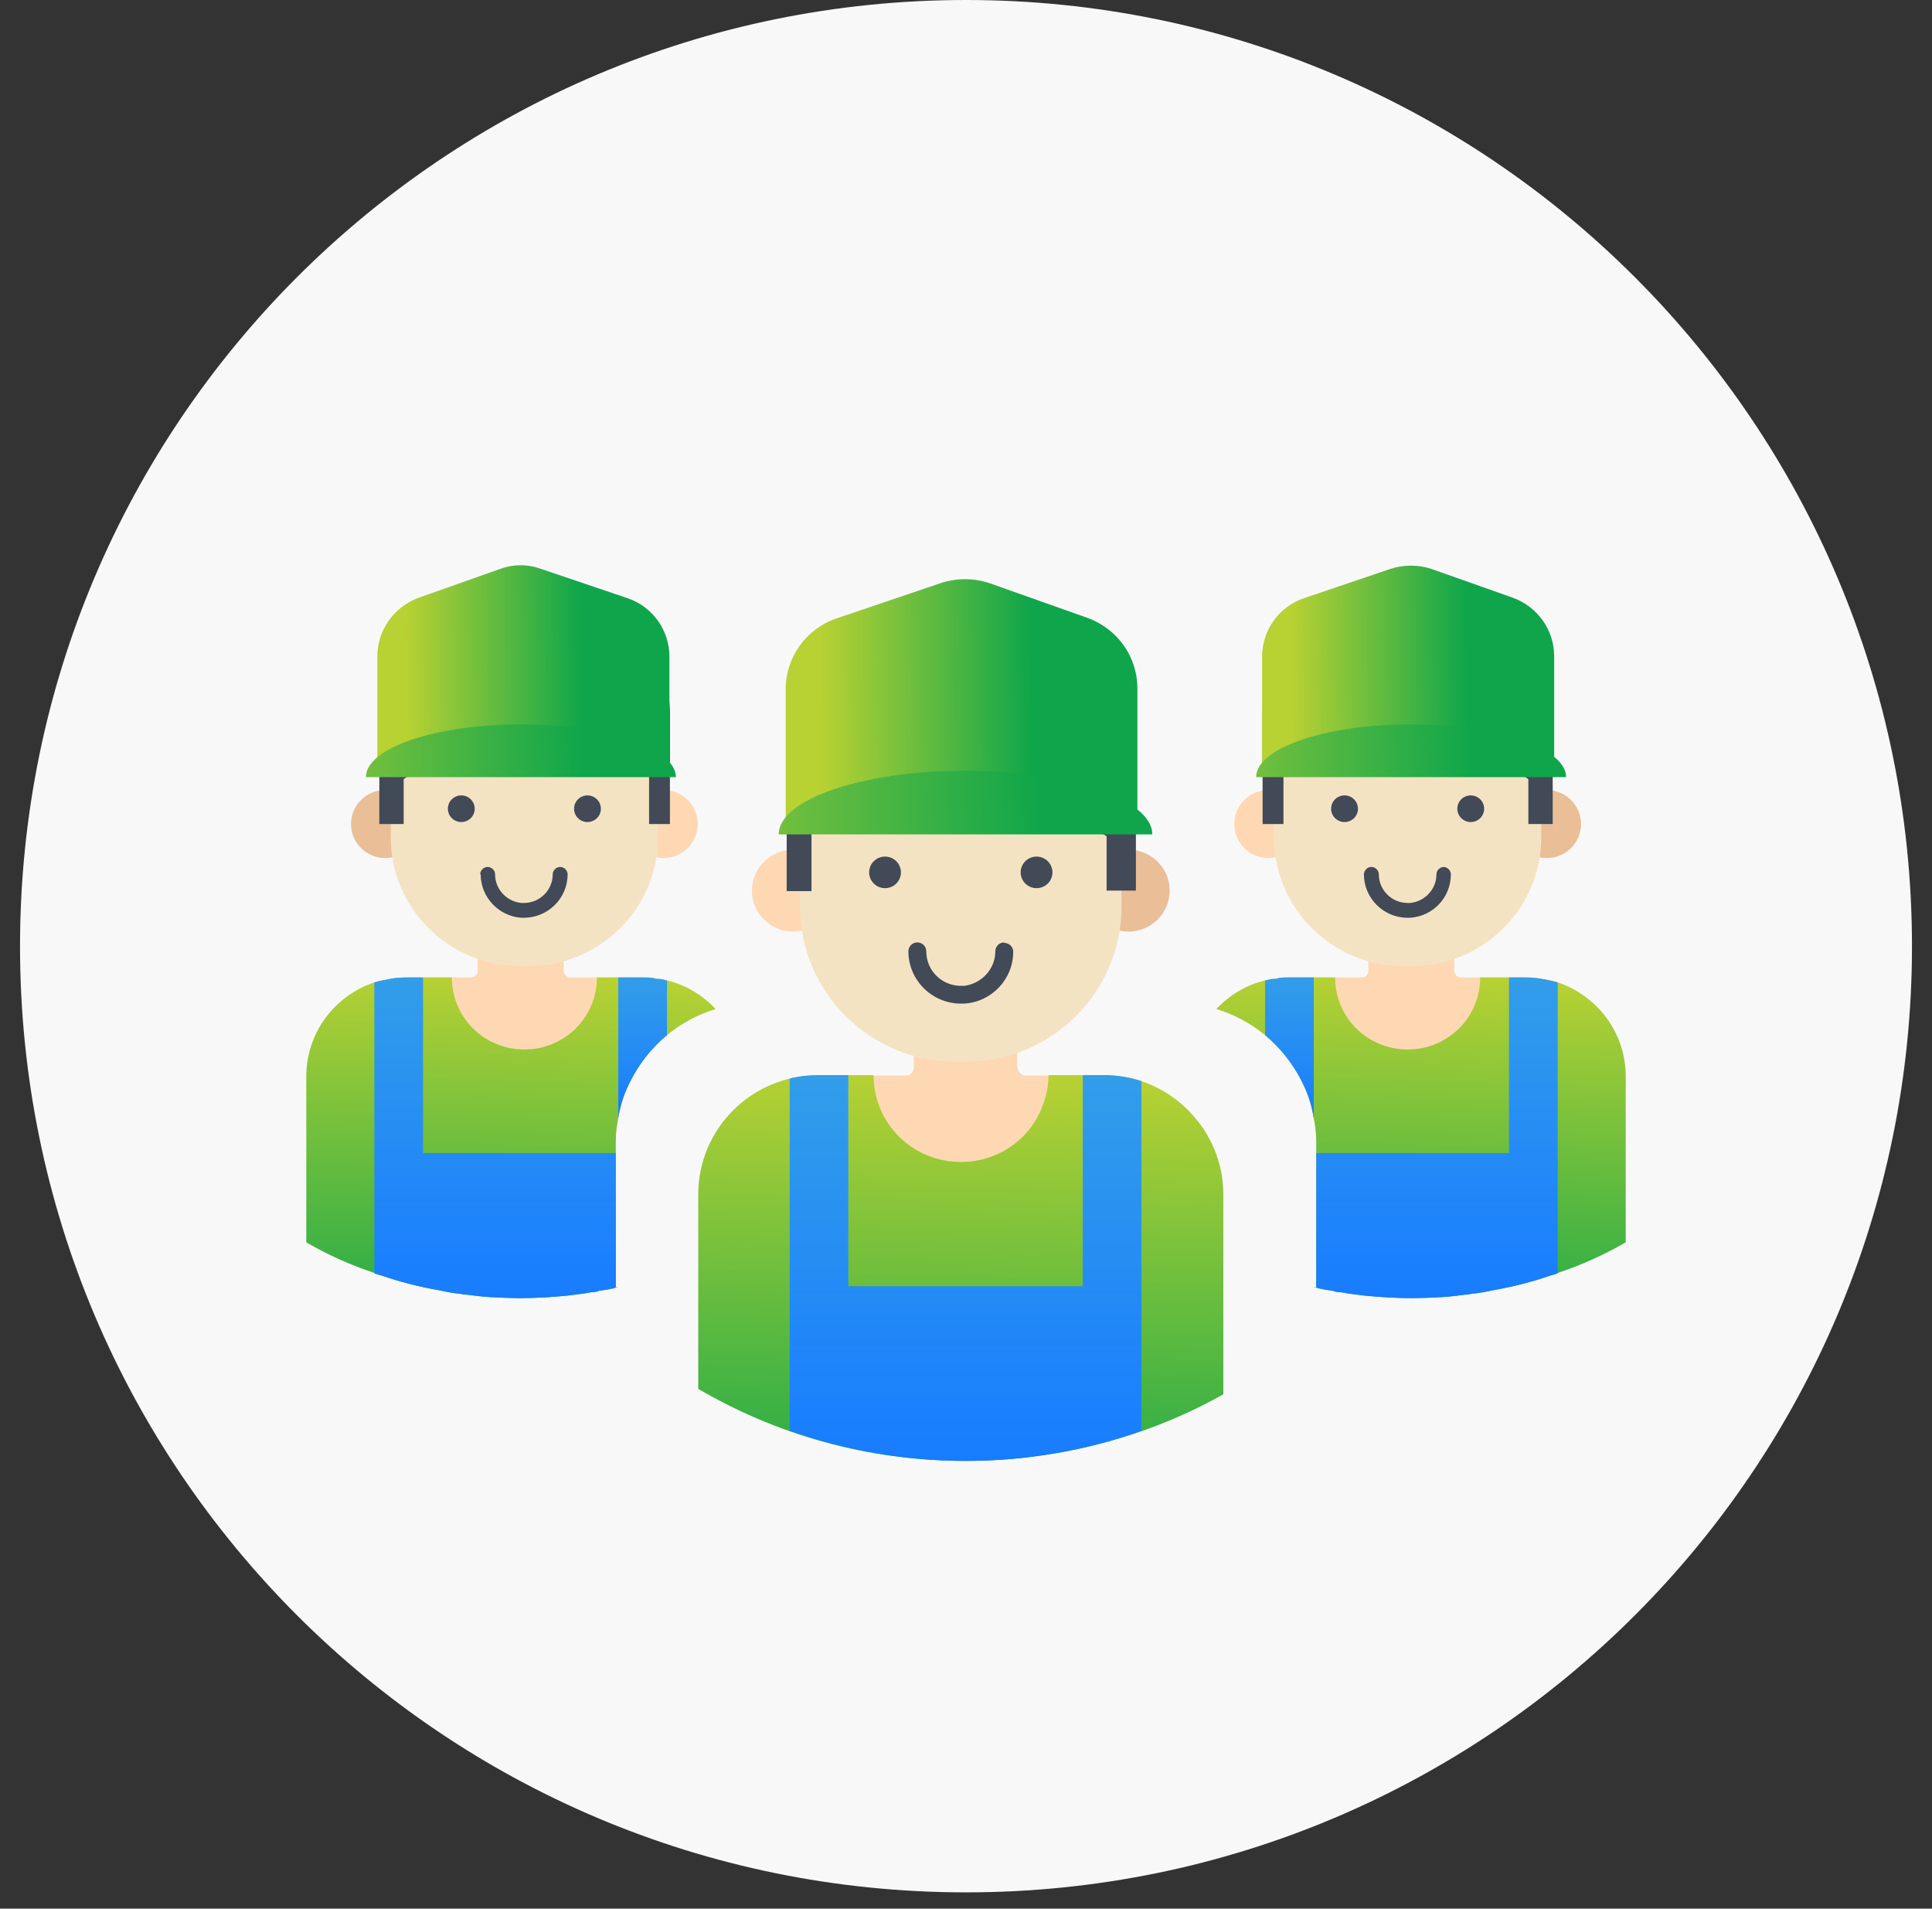
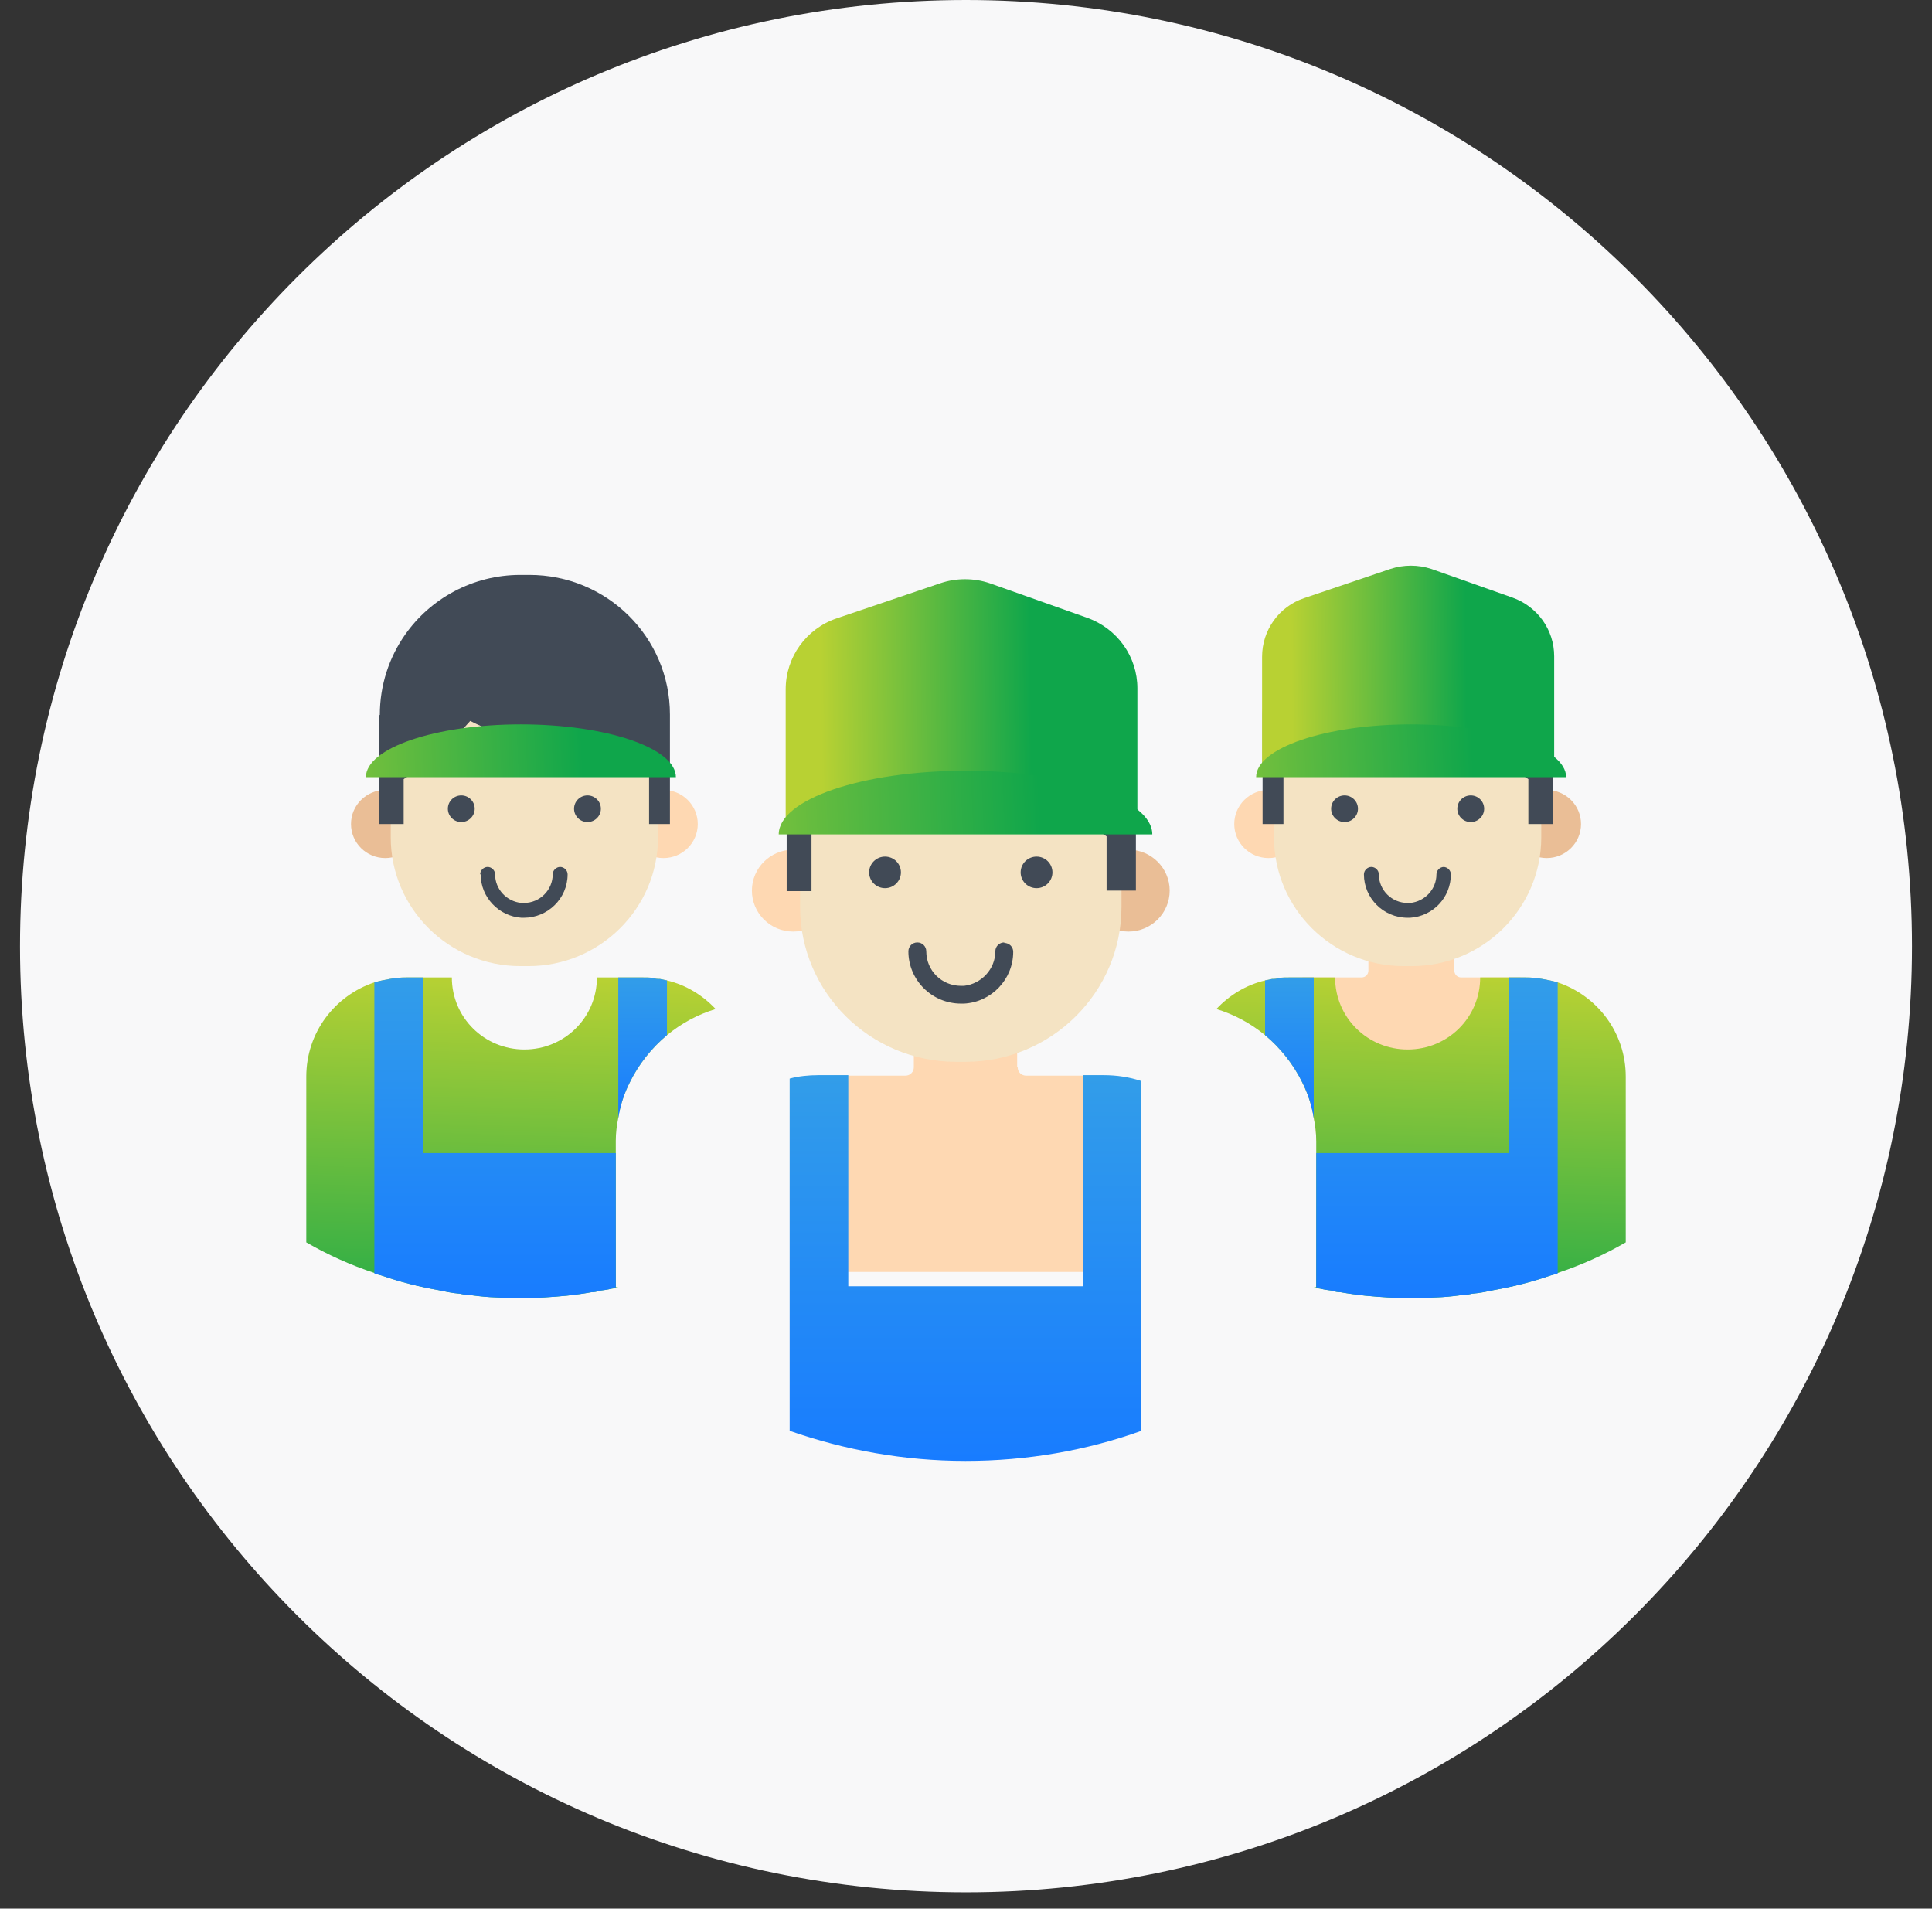
<svg xmlns="http://www.w3.org/2000/svg" width="82" height="81" viewBox="0 0 82 81" fill="none">
  <rect x="0" y="0" width="82" height="81" fill="#333333" stroke="none" />
  <g clip-path="url(#clip0_268_10636)">
    <path d="M41 0C18.82 0 0.85 17.98 0.85 40.16C0.85 62.34 18.82 80.31 41 80.31C63.18 80.31 81.15 62.33 81.15 40.16C81.15 17.99 63.18 0 41 0Z" fill="#F8F8F9" />
    <g clip-path="url(#clip1_268_10636)">
      <path d="M43.172 45.293V42.885H38.786V45.293C38.786 45.481 38.639 45.649 38.428 45.649H35.413V53.981H46.567V45.649H43.552C43.362 45.649 43.193 45.502 43.193 45.293H43.172Z" fill="#FED8B2" />
      <path d="M33.663 39.535C34.63 39.535 35.413 38.757 35.413 37.797C35.413 36.838 34.63 36.06 33.663 36.06C32.697 36.06 31.913 36.838 31.913 37.797C31.913 38.757 32.697 39.535 33.663 39.535Z" fill="#FED8B2" />
      <path d="M47.895 39.535C48.861 39.535 49.645 38.757 49.645 37.797C49.645 36.838 48.861 36.06 47.895 36.06C46.928 36.06 46.145 36.838 46.145 37.797C46.145 38.757 46.928 39.535 47.895 39.535Z" fill="#EABE96" />
      <path d="M40.979 45.062H40.579C36.931 45.062 33.958 42.11 33.958 38.488V32.479C33.958 28.857 36.931 25.905 40.579 25.905H40.979C44.627 25.905 47.6 28.857 47.6 32.479V38.488C47.6 42.11 44.627 45.062 40.979 45.062Z" fill="#F4E3C3" />
      <path d="M40.579 25.089C36.615 25.089 33.389 28.292 33.389 32.228V37.818H34.443V34.866C36.678 34.636 38.871 34.28 40.937 33.61V25.089H40.579Z" fill="#414A56" />
      <path d="M46.883 28.125C45.576 26.282 43.425 25.089 41 25.089H40.916V33.589C41.823 33.296 42.708 32.94 43.552 32.521C44.543 33.652 45.702 34.657 46.967 35.494V37.797H48.211V32.207C48.211 30.679 47.726 29.276 46.904 28.104L46.883 28.125Z" fill="#414A56" />
      <path d="M37.564 37.693C37.936 37.693 38.238 37.393 38.238 37.023C38.238 36.653 37.936 36.353 37.564 36.353C37.191 36.353 36.889 36.653 36.889 37.023C36.889 37.393 37.191 37.693 37.564 37.693Z" fill="#414A56" />
      <path d="M43.994 37.693C44.367 37.693 44.669 37.393 44.669 37.023C44.669 36.653 44.367 36.353 43.994 36.353C43.622 36.353 43.32 36.653 43.32 37.023C43.32 37.393 43.622 37.693 43.994 37.693Z" fill="#414A56" />
      <path d="M42.624 39.996C42.413 39.996 42.245 40.163 42.245 40.373C42.245 41.126 41.654 41.754 40.916 41.838C40.874 41.838 40.832 41.838 40.79 41.838C39.968 41.838 39.314 41.189 39.314 40.373C39.314 40.163 39.145 39.996 38.934 39.996C38.724 39.996 38.555 40.163 38.555 40.373C38.555 41.587 39.546 42.592 40.79 42.592C40.832 42.592 40.874 42.592 40.916 42.592C42.076 42.529 43.004 41.566 43.004 40.393C43.004 40.184 42.835 40.017 42.624 40.017V39.996Z" fill="#414A56" />
      <path d="M48.274 34.741H33.347V29.255C33.347 27.894 34.211 26.68 35.518 26.24L39.904 24.754C40.579 24.523 41.338 24.523 42.012 24.754L46.145 26.219C47.431 26.68 48.274 27.873 48.274 29.213V34.72V34.741Z" fill="url(#paint0_linear_268_10636)" />
      <path d="M33.052 35.41C33.052 33.924 36.594 32.71 40.98 32.71C45.365 32.71 48.907 33.924 48.907 35.41H33.073H33.052Z" fill="url(#paint1_linear_268_10636)" />
-       <path d="M51.922 50.694V59.174C49.539 60.514 46.862 61.414 44.015 61.791C43.025 61.937 42.012 62 40.979 62C36.826 62 32.967 60.891 29.636 58.943V50.694C29.636 47.889 31.913 45.628 34.738 45.628H37.079C37.079 47.679 38.723 49.312 40.789 49.312C42.497 49.312 43.931 48.182 44.353 46.612C44.458 46.298 44.5 45.963 44.5 45.628H46.841C48.275 45.628 49.561 46.214 50.488 47.177C51.374 48.098 51.922 49.312 51.922 50.694Z" fill="url(#paint2_linear_268_10636)" />
      <path d="M36.004 45.628H34.739C34.317 45.628 33.895 45.67 33.516 45.774V60.723C35.856 61.539 38.365 62 40.98 62C43.594 62 46.103 61.56 48.444 60.723V45.879C47.938 45.711 47.41 45.628 46.841 45.628H45.956V54.589H36.004V45.628Z" fill="url(#paint3_linear_268_10636)" />
      <path d="M53.841 36.415C54.644 36.415 55.296 35.769 55.296 34.971C55.296 34.173 54.644 33.526 53.841 33.526C53.038 33.526 52.386 34.173 52.386 34.971C52.386 35.769 53.038 36.415 53.841 36.415Z" fill="#FED8B2" />
      <path d="M64.531 41.482V48.412H55.865C55.865 48.077 55.823 47.763 55.76 47.449C55.675 46.905 55.507 46.402 55.275 45.941V41.482H57.784C57.953 41.482 58.079 41.356 58.079 41.189V39.179H61.727V41.189C61.727 41.356 61.853 41.482 62.022 41.482H64.531Z" fill="#FED8B2" />
      <path d="M65.648 36.415C66.452 36.415 67.103 35.769 67.103 34.971C67.103 34.173 66.452 33.526 65.648 33.526C64.845 33.526 64.194 34.173 64.194 34.971C64.194 35.769 64.845 36.415 65.648 36.415Z" fill="#EABE96" />
      <path d="M59.913 41.001H59.576C56.539 41.001 54.073 38.551 54.073 35.536V30.553C54.073 27.538 56.539 25.089 59.576 25.089H59.913C62.949 25.089 65.416 27.538 65.416 30.553V35.536C65.416 38.551 62.949 41.001 59.913 41.001Z" fill="#F4E3C3" />
      <path d="M59.555 24.398C56.245 24.398 53.588 27.057 53.588 30.323V34.971H54.474V32.521C56.329 32.333 58.142 32.019 59.871 31.474V24.398H59.576H59.555Z" fill="#414A56" />
      <path d="M64.805 26.931C63.73 25.403 61.938 24.398 59.913 24.398H59.85V31.474C60.609 31.223 61.326 30.951 62.043 30.595C62.865 31.537 63.814 32.375 64.868 33.066V34.971H65.901V30.323C65.901 29.046 65.501 27.873 64.826 26.91L64.805 26.931Z" fill="#414A56" />
      <path d="M57.067 34.887C57.381 34.887 57.636 34.634 57.636 34.322C57.636 34.009 57.381 33.756 57.067 33.756C56.752 33.756 56.497 34.009 56.497 34.322C56.497 34.634 56.752 34.887 57.067 34.887Z" fill="#414A56" />
      <path d="M62.422 34.887C62.737 34.887 62.992 34.634 62.992 34.322C62.992 34.009 62.737 33.756 62.422 33.756C62.108 33.756 61.853 34.009 61.853 34.322C61.853 34.634 62.108 34.887 62.422 34.887Z" fill="#414A56" />
      <path d="M61.284 36.792C61.115 36.792 60.967 36.939 60.967 37.106C60.967 37.734 60.482 38.258 59.85 38.321C59.808 38.321 59.766 38.321 59.745 38.321C59.07 38.321 58.522 37.776 58.522 37.106C58.522 36.939 58.374 36.792 58.205 36.792C58.037 36.792 57.889 36.939 57.889 37.106C57.889 38.111 58.711 38.949 59.745 38.949C59.787 38.949 59.829 38.949 59.85 38.949C60.82 38.886 61.579 38.09 61.579 37.106C61.579 36.939 61.431 36.792 61.263 36.792H61.284Z" fill="#414A56" />
      <path d="M65.985 32.437H53.567V27.873C53.567 26.743 54.284 25.738 55.359 25.382L59.007 24.146C59.576 23.958 60.187 23.958 60.757 24.146L64.193 25.361C65.248 25.738 65.964 26.722 65.964 27.852V32.437H65.985Z" fill="url(#paint4_linear_268_10636)" />
      <path d="M53.314 32.982C53.314 31.746 56.266 30.741 59.892 30.741C63.519 30.741 66.471 31.746 66.471 32.982H53.314Z" fill="url(#paint5_linear_268_10636)" />
      <path d="M69.001 45.69V52.725C68.094 53.248 67.124 53.688 66.112 54.023C66.007 54.065 65.922 54.107 65.817 54.128C65.037 54.4 64.215 54.609 63.371 54.756C63.076 54.819 62.781 54.881 62.486 54.902C62.401 54.923 62.296 54.944 62.191 54.944C61.874 54.986 61.537 55.028 61.2 55.049C60.778 55.07 60.335 55.091 59.892 55.091C59.239 55.091 58.585 55.049 57.931 54.986C57.573 54.944 57.236 54.902 56.898 54.84C56.772 54.84 56.666 54.819 56.561 54.777C56.392 54.756 56.224 54.735 56.055 54.693C55.992 54.693 55.928 54.672 55.865 54.651C55.823 54.651 55.781 54.63 55.76 54.63H55.865V48.412C55.865 48.077 55.823 47.763 55.76 47.449C55.675 46.904 55.507 46.402 55.275 45.941C54.895 45.167 54.347 44.476 53.694 43.931C53.082 43.429 52.386 43.052 51.627 42.822C52.175 42.236 52.892 41.796 53.694 41.608C53.799 41.587 53.883 41.566 53.989 41.545C54.073 41.545 54.178 41.545 54.284 41.503C54.431 41.482 54.558 41.482 54.706 41.482H56.666C56.666 43.178 58.037 44.539 59.745 44.539C61.453 44.539 62.823 43.178 62.823 41.482H64.763C64.995 41.482 65.248 41.503 65.459 41.545C65.691 41.587 65.901 41.629 66.112 41.691C67.799 42.257 69.001 43.827 69.001 45.69Z" fill="url(#paint6_linear_268_10636)" />
      <path d="M55.76 41.482V47.449C55.675 46.904 55.507 46.402 55.275 45.941C54.895 45.167 54.347 44.476 53.694 43.931V41.608C53.694 41.608 53.883 41.566 53.989 41.545C54.073 41.545 54.178 41.545 54.284 41.503C54.432 41.482 54.558 41.482 54.706 41.482H55.76Z" fill="url(#paint7_linear_268_10636)" />
      <path d="M66.113 41.691V54.044C66.113 54.044 65.923 54.107 65.817 54.128C65.037 54.4 64.215 54.609 63.372 54.756C63.076 54.819 62.781 54.881 62.486 54.902C62.402 54.923 62.296 54.944 62.191 54.944C61.875 54.986 61.537 55.028 61.2 55.049C60.778 55.07 60.336 55.091 59.893 55.091C59.239 55.091 58.586 55.049 57.932 54.986C57.573 54.944 57.236 54.902 56.899 54.84C56.772 54.84 56.667 54.819 56.561 54.777C56.393 54.756 56.224 54.735 56.055 54.693C55.992 54.672 55.929 54.651 55.866 54.63V48.935H64.046V41.482H64.763C64.995 41.482 65.248 41.503 65.459 41.545C65.691 41.587 65.902 41.629 66.113 41.691Z" fill="url(#paint8_linear_268_10636)" />
      <path d="M28.16 36.415C28.964 36.415 29.615 35.769 29.615 34.971C29.615 34.173 28.964 33.526 28.16 33.526C27.357 33.526 26.705 34.173 26.705 34.971C26.705 35.769 27.357 36.415 28.16 36.415Z" fill="#FED8B2" />
-       <path d="M17.47 41.482V48.412H26.136C26.136 48.077 26.178 47.763 26.241 47.449C26.326 46.905 26.494 46.402 26.726 45.941V41.482H24.217C24.049 41.482 23.922 41.356 23.922 41.189V39.179H20.274V41.189C20.274 41.356 20.148 41.482 19.979 41.482H17.47Z" fill="#FED8B2" />
      <path d="M16.353 36.415C17.156 36.415 17.808 35.769 17.808 34.971C17.808 34.173 17.156 33.526 16.353 33.526C15.549 33.526 14.898 34.173 14.898 34.971C14.898 35.769 15.549 36.415 16.353 36.415Z" fill="#EABE96" />
      <path d="M16.584 35.536V30.553C16.584 27.538 19.051 25.089 22.087 25.089H22.425C25.461 25.089 27.928 27.538 27.928 30.553V35.536C27.928 38.551 25.461 41.001 22.425 41.001H22.087C19.051 41.001 16.584 38.551 16.584 35.536Z" fill="#F4E3C3" />
      <path d="M22.151 24.398V31.474C23.859 32.019 25.693 32.333 27.549 32.521V34.971H28.434V30.783V30.323C28.434 27.036 25.756 24.398 22.467 24.398H22.172H22.151Z" fill="#414A56" />
      <path d="M16.1 30.344V31.851V34.971H17.133V33.066C18.187 32.375 19.136 31.537 19.958 30.595C20.654 30.951 21.392 31.223 22.151 31.474V24.398H22.088C20.064 24.398 18.271 25.403 17.196 26.931C16.521 27.894 16.121 29.067 16.121 30.344H16.1Z" fill="#414A56" />
-       <path d="M24.934 34.887C25.248 34.887 25.503 34.634 25.503 34.322C25.503 34.009 25.248 33.756 24.934 33.756C24.62 33.756 24.365 34.009 24.365 34.322C24.365 34.634 24.62 34.887 24.934 34.887Z" fill="#414A56" />
+       <path d="M24.934 34.887C25.248 34.887 25.503 34.634 25.503 34.322C25.503 34.009 25.248 33.756 24.934 33.756C24.62 33.756 24.365 34.009 24.365 34.322C24.365 34.634 24.62 34.887 24.934 34.887" fill="#414A56" />
      <path d="M19.578 34.887C19.893 34.887 20.148 34.634 20.148 34.322C20.148 34.009 19.893 33.756 19.578 33.756C19.264 33.756 19.009 34.009 19.009 34.322C19.009 34.634 19.264 34.887 19.578 34.887Z" fill="#414A56" />
      <path d="M20.401 37.106C20.401 38.09 21.181 38.886 22.13 38.949C22.172 38.949 22.215 38.949 22.236 38.949C23.248 38.949 24.091 38.132 24.091 37.106C24.091 36.939 23.944 36.792 23.775 36.792C23.606 36.792 23.459 36.939 23.459 37.106C23.459 37.776 22.91 38.321 22.236 38.321C22.194 38.321 22.151 38.321 22.13 38.321C21.498 38.258 21.013 37.734 21.013 37.106C21.013 36.939 20.865 36.792 20.697 36.792C20.528 36.792 20.38 36.939 20.38 37.106H20.401Z" fill="#414A56" />
-       <path d="M16.015 32.437V27.852C16.015 26.743 16.732 25.738 17.786 25.361L21.223 24.146C21.792 23.937 22.404 23.937 22.973 24.146L26.62 25.382C27.696 25.738 28.413 26.743 28.413 27.873V32.416H16.015V32.437Z" fill="url(#paint9_linear_268_10636)" />
      <path d="M15.53 32.982C15.53 31.746 18.482 30.741 22.109 30.741C25.735 30.741 28.687 31.746 28.687 32.982H15.53Z" fill="url(#paint10_linear_268_10636)" />
      <path d="M13 45.69V52.725C13.907 53.249 14.877 53.688 15.889 54.023C15.994 54.065 16.079 54.107 16.184 54.128C16.964 54.4 17.787 54.609 18.63 54.756C18.925 54.819 19.22 54.882 19.515 54.903C19.6 54.923 19.705 54.944 19.811 54.944C20.127 54.986 20.464 55.028 20.802 55.049C21.223 55.07 21.666 55.091 22.109 55.091C22.762 55.091 23.416 55.049 24.07 54.986C24.428 54.944 24.765 54.903 25.103 54.84C25.229 54.84 25.335 54.819 25.44 54.777C25.609 54.756 25.777 54.735 25.946 54.693C26.009 54.693 26.073 54.672 26.136 54.651C26.178 54.651 26.22 54.63 26.241 54.63H26.136V48.412C26.136 48.077 26.178 47.763 26.241 47.449C26.326 46.905 26.494 46.402 26.726 45.942C27.106 45.167 27.654 44.476 28.308 43.932C28.919 43.429 29.615 43.052 30.374 42.822C29.826 42.236 29.109 41.796 28.308 41.608C28.202 41.587 28.118 41.566 28.012 41.545C27.928 41.545 27.823 41.545 27.717 41.503C27.57 41.482 27.443 41.482 27.296 41.482H25.335C25.335 43.178 23.964 44.539 22.256 44.539C20.549 44.539 19.178 43.178 19.178 41.482H17.238C17.006 41.482 16.753 41.503 16.543 41.545C16.311 41.587 16.1 41.629 15.889 41.691C14.202 42.257 13 43.827 13 45.69Z" fill="url(#paint11_linear_268_10636)" />
      <path d="M26.242 41.482V47.449C26.326 46.905 26.495 46.402 26.727 45.942C27.106 45.167 27.654 44.476 28.308 43.932V41.608C28.308 41.608 28.118 41.566 28.013 41.545C27.928 41.545 27.823 41.545 27.718 41.503C27.57 41.482 27.443 41.482 27.296 41.482H26.242Z" fill="url(#paint12_linear_268_10636)" />
      <path d="M15.889 41.691V54.044C15.889 54.044 16.079 54.107 16.184 54.128C16.964 54.4 17.787 54.609 18.63 54.756C18.925 54.819 19.22 54.882 19.515 54.903C19.6 54.923 19.705 54.944 19.811 54.944C20.127 54.986 20.464 55.028 20.802 55.049C21.223 55.07 21.666 55.091 22.109 55.091C22.762 55.091 23.416 55.049 24.07 54.986C24.428 54.944 24.765 54.903 25.103 54.84C25.229 54.84 25.335 54.819 25.44 54.777C25.609 54.756 25.777 54.735 25.946 54.693C26.009 54.672 26.073 54.651 26.136 54.63V48.936H17.955V41.482H17.238C17.006 41.482 16.753 41.503 16.543 41.545C16.311 41.587 16.1 41.629 15.889 41.691Z" fill="url(#paint13_linear_268_10636)" />
    </g>
  </g>
  <defs>
    <linearGradient id="paint0_linear_268_10636" x1="43.807" y1="33.555" x2="25.961" y2="33.747" gradientUnits="userSpaceOnUse">
      <stop stop-color="#0FA64B" />
      <stop offset="0.5" stop-color="#B8D133" />
    </linearGradient>
    <linearGradient id="paint1_linear_268_10636" x1="44.162" y1="35.095" x2="25.24" y2="35.908" gradientUnits="userSpaceOnUse">
      <stop stop-color="#0FA64B" />
      <stop offset="1" stop-color="#B8D133" />
    </linearGradient>
    <linearGradient id="paint2_linear_268_10636" x1="39.5" y1="45.5" x2="38.957" y2="65.485" gradientUnits="userSpaceOnUse">
      <stop stop-color="#B8D133" />
      <stop offset="1" stop-color="#0FA64B" />
    </linearGradient>
    <linearGradient id="paint3_linear_268_10636" x1="40.98" y1="45.628" x2="40.98" y2="62" gradientUnits="userSpaceOnUse">
      <stop stop-color="#329DE9" />
      <stop offset="1" stop-color="#187CFF" />
    </linearGradient>
    <linearGradient id="paint4_linear_268_10636" x1="62.269" y1="31.454" x2="47.422" y2="31.613" gradientUnits="userSpaceOnUse">
      <stop stop-color="#0FA64B" />
      <stop offset="0.5" stop-color="#B8D133" />
    </linearGradient>
    <linearGradient id="paint5_linear_268_10636" x1="62.533" y1="32.72" x2="46.831" y2="33.395" gradientUnits="userSpaceOnUse">
      <stop stop-color="#0FA64B" />
      <stop offset="1" stop-color="#B8D133" />
    </linearGradient>
    <linearGradient id="paint6_linear_268_10636" x1="59.317" y1="41.376" x2="58.836" y2="57.986" gradientUnits="userSpaceOnUse">
      <stop stop-color="#B8D133" />
      <stop offset="1" stop-color="#0FA64B" />
    </linearGradient>
    <linearGradient id="paint7_linear_268_10636" x1="54.727" y1="41.482" x2="54.727" y2="47.449" gradientUnits="userSpaceOnUse">
      <stop stop-color="#329DE9" />
      <stop offset="1" stop-color="#187CFF" />
    </linearGradient>
    <linearGradient id="paint8_linear_268_10636" x1="60.989" y1="41.482" x2="60.989" y2="55.091" gradientUnits="userSpaceOnUse">
      <stop stop-color="#329DE9" />
      <stop offset="1" stop-color="#187CFF" />
    </linearGradient>
    <linearGradient id="paint9_linear_268_10636" x1="24.702" y1="31.452" x2="9.881" y2="31.611" gradientUnits="userSpaceOnUse">
      <stop stop-color="#0FA64B" />
      <stop offset="0.5" stop-color="#B8D133" />
    </linearGradient>
    <linearGradient id="paint10_linear_268_10636" x1="24.75" y1="32.72" x2="9.048" y2="33.395" gradientUnits="userSpaceOnUse">
      <stop stop-color="#0FA64B" />
      <stop offset="1" stop-color="#B8D133" />
    </linearGradient>
    <linearGradient id="paint11_linear_268_10636" x1="20.69" y1="41.376" x2="20.209" y2="57.986" gradientUnits="userSpaceOnUse">
      <stop stop-color="#B8D133" />
      <stop offset="1" stop-color="#0FA64B" />
    </linearGradient>
    <linearGradient id="paint12_linear_268_10636" x1="27.275" y1="41.482" x2="27.275" y2="47.449" gradientUnits="userSpaceOnUse">
      <stop stop-color="#329DE9" />
      <stop offset="1" stop-color="#187CFF" />
    </linearGradient>
    <linearGradient id="paint13_linear_268_10636" x1="21.012" y1="41.482" x2="21.012" y2="55.091" gradientUnits="userSpaceOnUse">
      <stop stop-color="#329DE9" />
      <stop offset="1" stop-color="#187CFF" />
    </linearGradient>
    <clipPath id="clip0_268_10636">
      <rect width="80.3" height="80.31" fill="white" transform="translate(0.85)" />
    </clipPath>
    <clipPath id="clip1_268_10636">
      <rect width="56" height="38" fill="white" transform="translate(13 24)" />
    </clipPath>
  </defs>
</svg>